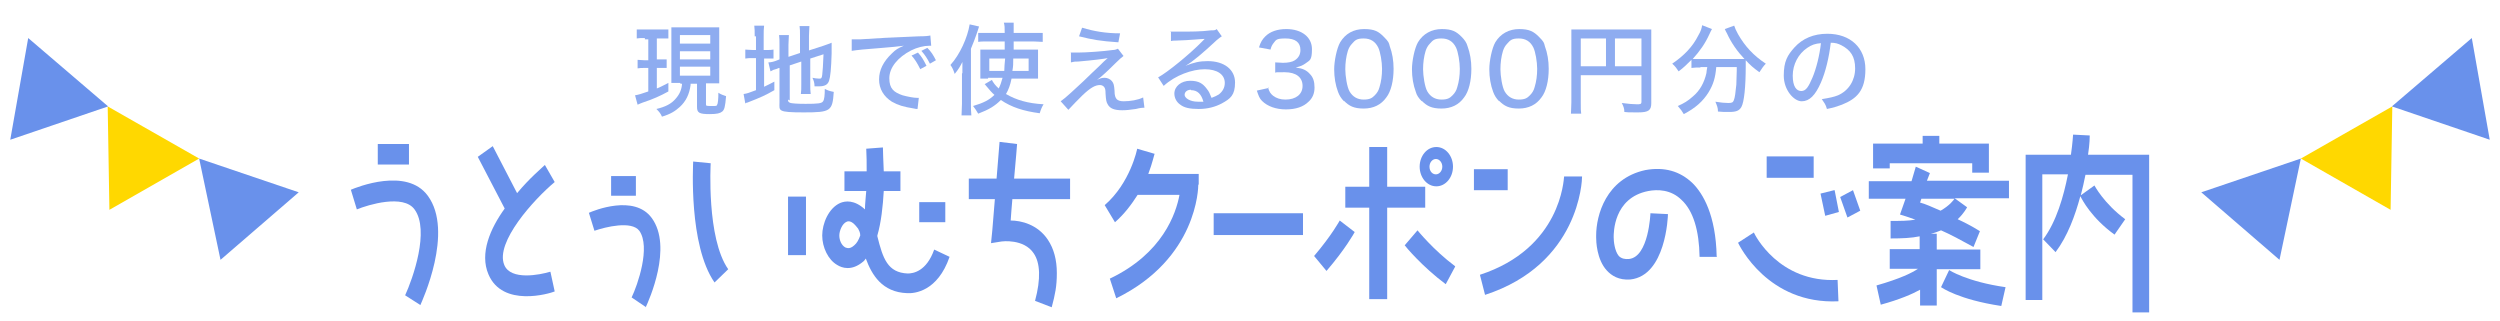
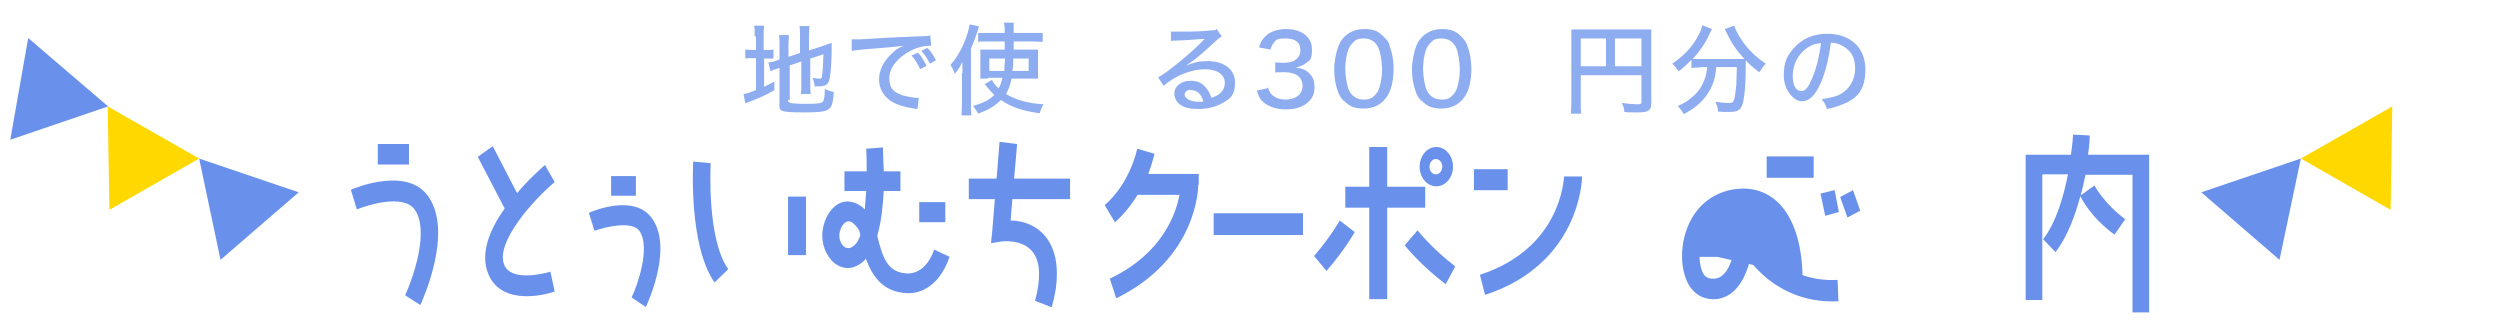
<svg xmlns="http://www.w3.org/2000/svg" id="_レイヤー_1" version="1.1" viewBox="0 0 585 75">
  <defs>
    <style>
      .st0 {
        fill: #8eacf0;
      }

      .st1 {
        fill: #6991eb;
      }

      .st2 {
        fill: #ffd800;
      }
    </style>
  </defs>
  <g>
    <path class="st1" d="M98.4,71.4l-3.6-2.3c1.8-3.9,5.8-15.2,2.2-20.1-2.6-3.6-10.8-1.1-13.5,0l-1.4-4.6c1.4-.6,13.1-5.3,18,1.4,6.2,8.4-1.4,24.8-1.7,25.5h0ZM88.4,38.5v-4.8h7.3v4.8h-7.3Z" />
    <path class="st1" d="M128.8,63.6l1,4.6c-1.2.5-12.2,3.8-15.5-4-2.1-4.9.4-10.7,3.8-15.4l-6.3-12.1,3.5-2.5,5.7,11c2.9-3.5,5.8-5.9,6.5-6.6l2.3,4c-4.8,4-14,14.1-11.8,19.4,1.5,3.7,8.4,2.3,10.7,1.6h.1Z" />
    <path class="st1" d="M151.2,71.9l-3.4-2.3c1.4-2.9,4.5-11.8,1.8-15.6-1.8-2.4-7.9-.9-10.5,0l-1.3-4.2c1.1-.5,10.6-4.4,14.7,1.2,5,6.8-.7,19.4-1.4,20.9h0ZM143,45.8v-4.6c-.1,0,5.8,0,5.8,0v4.6h-5.8Z" />
    <path class="st1" d="M170.4,63l-3.2,3.1c-6.1-8.8-5-27.5-5-28.3l4.1.4c0,.2-1,17.5,4.1,24.8h0ZM188.6,45.9v13.8h-4.2v-13.7h4.2Z" />
    <path class="st1" d="M222.2,60.1c-2.8,8.1-8.2,8.6-9.9,8.5-5.9-.2-8.3-4.3-9.7-8.1-.2.2-.3.5-.6.7-2.7,2.3-5,1.5-6.1.8-2.1-1.2-3.5-4.1-3.5-6.9s1.5-6.4,4.2-7.6c1.2-.5,3.3-.8,5.8,1.5,0-1.3.2-2.8.3-4.3h-5.1v-4.6h5.2c0-1.8,0-3.7-.1-5.3l3.9-.3c0,.9.1,3.1.2,5.6h3.9v4.6h-3.9c-.2,3.5-.6,7.3-1.5,10.4v.2c1.3,5.2,2.4,8.5,7.1,8.7,1.3,0,4.4-.5,6.2-5.6l3.6,1.7h0ZM201.3,55.1c0-.7-.3-1.2-.5-1.6-.7-.9-1.7-2.1-2.7-1.6-1,.4-1.7,2.1-1.7,3.2s.5,2.3,1.4,2.8c.2,0,.9.6,2.1-.5.6-.5,1-1.2,1.4-2.3ZM221.2,52h-6.1v-4.7h6.1v4.7Z" />
    <path class="st1" d="M236.9,46.5c-.2,2.1-.3,3.9-.4,5.1,2.4,0,6.3.9,8.7,4.5,1.4,2.1,2.1,4.7,2.1,7.8s-.4,5-1.2,8l-3.9-1.5c1.4-5.2,1.2-8.9-.3-11.1-2.3-3.5-7.5-2.8-7.5-2.8l-2.5.4.3-3,.6-7.3h-6.1v-4.8h6.5l.7-8.6,4.1.5s-.3,3.9-.7,8.1h13.1v4.8h-13.5Z" />
    <path class="st1" d="M280.4,43.2c0,.7-.2,17.3-19.2,26.6l-1.5-4.6c12.4-5.9,15.5-15.3,16.3-19.6h-9.8c-1.4,2.2-3.1,4.5-5.3,6.4l-2.4-4c6-5.2,7.6-13.1,7.6-13.2l4.1,1.2c-.1,0-.5,2.1-1.5,4.7h11.8v2.5s-.1,0-.1,0Z" />
    <path class="st1" d="M304.9,49.9v5.1h-20.9v-5.1h20.9Z" />
    <path class="st1" d="M313.5,51.6l3.5,2.7c-.1.2-2.2,4-6.6,9.1l-2.9-3.5c4.1-4.8,6-8.3,6-8.3ZM324.6,48.6v21.4h-4.2v-21.4h-5.6v-4.9h5.6v-9.3h4.2v9.3h8.9v4.9h-8.9ZM340.5,62.4l-2.2,4.1c-5.5-4.1-9.4-8.8-9.6-9.1l3-3.5s3.7,4.6,8.8,8.4h0ZM332.2,39c0-2.5,1.7-4.6,3.9-4.6s3.9,2.1,3.9,4.6-1.7,4.6-3.9,4.6-3.9-2.1-3.9-4.6ZM334.5,39c0,1.1.7,1.8,1.5,1.8s1.5-.8,1.5-1.8-.7-1.8-1.5-1.8-1.5.8-1.5,1.8Z" />
    <path class="st1" d="M352.8,44.5h-7.9v-4.9h7.9v4.9ZM370.2,41.4c0,.8-.6,20.4-22.7,27.6l-1.2-4.7c19-6.2,19.6-22.3,19.7-23h4.2Z" />
-     <path class="st1" d="M401.8,60.1h-4.1c-.1-6.2-1.5-10.8-4.2-13.3-2.5-2.5-5.7-2.5-7.8-2.1-8.2,1.6-8.1,9.9-8.1,10.8h0c0,.9.2,3.2,1.2,4.4.6.6,1.4.8,2.4.7,4.6-.5,5-10.6,5-10.7l4.1.2c0,.6-.5,14.4-8.8,15.3-2.7.2-4.4-.9-5.5-2.1-2.4-2.6-2.5-6.9-2.5-7.7v-.5c0-4.7,2.3-13.3,11.5-15.3,4.4-.8,8.1.2,11.1,3.1,2.4,2.4,5.4,7.4,5.6,17.1h0Z" />
+     <path class="st1" d="M401.8,60.1h-4.1h0c0,.9.2,3.2,1.2,4.4.6.6,1.4.8,2.4.7,4.6-.5,5-10.6,5-10.7l4.1.2c0,.6-.5,14.4-8.8,15.3-2.7.2-4.4-.9-5.5-2.1-2.4-2.6-2.5-6.9-2.5-7.7v-.5c0-4.7,2.3-13.3,11.5-15.3,4.4-.8,8.1.2,11.1,3.1,2.4,2.4,5.4,7.4,5.6,17.1h0Z" />
    <path class="st1" d="M430,65.6l.2,4.9c-16.5.8-23.2-13.1-23.5-13.7l3.7-2.4c.2.5,5.8,11.8,19.6,11.1h0ZM424.4,41.6h-11v-5h11v5ZM429.3,44.5l1,5.1-3.2.9-1.1-5.2,3.2-.8h.1ZM435.3,49.3l-3,1.6-1.7-4.8,3-1.6,1.7,4.8Z" />
-     <path class="st1" d="M470.1,42.3v4.1h-12.7l2.9,2.1s-.7,1.4-2.2,2.8c1.5.7,3.3,1.6,5.2,2.8l-1.5,3.7c-2.9-1.6-5.5-3-7.6-3.9-.7.3-1.5.6-2.4.8h1.4v3.7h10.2v4.6h-10.2v8.5h-3.9v-3.7c-1.8,1-4.8,2.3-9.2,3.5l-1-4.5c5.6-1.6,8.4-3,9.7-3.9h-6.6v-4.6h7v-3c-1.9.4-4.1.5-6.8.5v-4.1c2.3,0,4.1,0,5.8-.3-1.1-.4-1.7-.6-1.7-.6l-1.9-.6,1.3-3.7h-8.6v-4.1h10l1-3.4,3.3,1.5-.7,1.8h19.2ZM442.2,39.4h-3.9v-5.8h11.6v-1.8h3.9v1.8h11.6v6.8h-3.9v-2.2h-19.3v1.2h0ZM457.3,46.5h-7.7c-.1.3-.2.6-.3.9,1.2.3,2.7,1,4.8,1.9,2.1-1.2,3.1-2.5,3.3-2.9h0ZM456.1,63.2s4.1,2.7,13.2,4l-1,4.4c-10-1.5-13.9-4.3-14.1-4.4,0,0,1.9-4,1.9-4Z" />
    <path class="st1" d="M502.9,36.3v36.8h-3.9v-32.2h-11c-.3,1.6-.7,3.2-1.1,4.8l3.2-2.3s2.2,4.2,7.2,7.9l-2.5,3.6c-5.4-3.9-7.6-8.2-8-9-1.2,4.5-3,9.4-5.8,13.1l-2.9-3c3.1-4.1,4.8-10.1,5.8-15.2h-6v29.4h-3.9v-34h10.6c.4-2.8.5-4.7.5-4.7l3.9.2c0,.1,0,2-.4,4.5h14.3,0Z" />
  </g>
  <g>
    <g>
      <g>
-         <polygon class="st1" points="578.4 8.9 582.6 32.7 559.7 24.9 578.4 8.9" />
        <polygon class="st2" points="559.8 24.9 559.4 49.1 538.4 37.1 559.8 24.9" />
        <polygon class="st1" points="538.4 37.1 533.4 60.8 515.1 45 538.4 37.1" />
      </g>
      <g>
        <polygon class="st1" points="6.6 8.9 2.4 32.7 25.3 24.9 6.6 8.9" />
        <polygon class="st2" points="25.2 24.9 25.6 49.1 46.6 37.1 25.2 24.9" />
        <polygon class="st1" points="46.6 37.1 51.6 60.8 69.9 45 46.6 37.1" />
      </g>
    </g>
    <g>
-       <path class="st0" d="M150.9,8.9c-.9,0-1.3,0-1.9.1v-2.1h7.4v2.1h-2.7v4.9h2.3v2h-2.3v4.8c.8-.3,1.3-.6,2.7-1.3v2c-2,1.1-3.6,1.8-6,2.6-.5.2-.8.3-1.2.5l-.6-2.2c.7-.1,1.7-.4,3.1-.9v-5.5h-.9c-.6,0-1.1,0-1.6.1v-2c.5,0,.9.1,1.6.1h.9v-4.9h-.8v-.3ZM159.3,19.4h-2.2V6.4h11.2v13.1h-3.1v4.9c0,.4.1.4,1.4.4s1,0,1.2-.3c.2-.2.3-1.4.3-2.8.6.4,1.2.6,1.8.8-.2,2.5-.4,3.2-.9,3.6s-1.2.6-2.9.6c-2.5,0-3-.3-3-1.7v-5.4h-1.5v.3c-.3,2.2-1.1,3.8-2.5,5.1-1.1,1-2.2,1.7-4.2,2.3-.3-.7-.6-1.1-1.3-1.8,2.1-.5,3.5-1.2,4.5-2.4.9-1,1.4-2.1,1.5-3.5h-.4v-.2h0ZM159.1,10.2h7.1v-2h-7.1v2ZM159.1,13.9h7.1v-1.9h-7.1v1.9ZM159.1,17.7h7.1v-2.1h-7.1v2.1Z" />
      <path class="st0" d="M176.6,8.6c0-1.2,0-1.9-.1-2.6h2.3c-.1.7-.1,1.4-.1,2.6v3.1h.6c.9,0,1.2,0,1.7-.1v2.1h-2.2v6.6c.9-.4,1.2-.6,2.4-1.2v2c-2.1,1.2-3.2,1.7-6.3,2.9-.2,0-.3.1-.5.2l-.4-2.2c.8-.1,1.3-.3,2.9-.9v-7.5h-.7c-.9,0-1.3,0-1.8.1v-2.1c.5,0,.9.1,1.8.1h.7v-3.2h-.3,0ZM184.4,23.3c0,.5.1.6.6.8.5.1,1.5.2,3.5.2,2.9,0,3.8-.1,4.1-.6.3-.4.4-1.4.4-2.9.8.4,1.1.5,2.1.7-.3,4.5-.7,4.8-7,4.8s-5.7-.4-5.7-2.3v-8.1c-.3,0-.5.2-.6.2-.8.2-1,.3-1.5.6l-.5-2.1c.6,0,1.4-.2,2.1-.5l.5-.2v-3.3c0-1.1,0-1.7-.1-2.4h2.3c0,.7-.1,1.4-.1,2.3v2.8l2.7-.9v-4.1c0-1,0-1.5-.1-2.2h2.3c0,.7-.1,1.4-.1,2.3v3.4l3.4-1.1c.8-.3,1.2-.4,1.9-.7v2.5c-.1,3.6-.3,5.5-.6,6.4-.3.9-1,1.3-2.3,1.3s-.6,0-1.1,0c0-.8-.2-1.4-.5-2,.5.1,1.1.2,1.6.2s.6-.1.7-.9c.1-.8.2-2.2.3-4.8l-3.1,1v6c0,.9,0,1.6.1,2.3h-2.3c.1-.7.1-1.3.1-2.3v-5.3l-2.7.9v8.2l-.4-.2h0Z" />
      <path class="st0" d="M199.2,9.2h2.2c2.7-.2,8.2-.5,13.6-.7,1.6,0,2.3-.1,2.7-.2l.2,2.4h-.4c-1.3,0-2.9.4-4.3,1.1-3.1,1.6-5.1,4-5.1,6.5s1.1,3.3,3.1,4c1.1.3,2.6.6,3.4.6s.2,0,.4,0l-.3,2.6c-.3,0-.4,0-.8-.1-2.5-.4-3.8-.8-5.2-1.6-1.9-1.2-3-3-3-5.2s1-4.2,3-6.1c.9-.9,1.4-1.2,2.8-1.8-1.6.2-2.5.3-5,.5-4,.3-6,.5-7.2.7v-2.7h0ZM215.3,16.1c-.7-1.4-1.2-2.2-2-3.1l1.5-.7c.9,1,1.3,1.7,2,3.1l-1.5.8h0ZM217.6,14.9c-.6-1.2-1.2-2.1-2-3l1.4-.7c.9.9,1.4,1.7,2,2.9,0,0-1.4.8-1.4.8Z" />
      <path class="st0" d="M225.2,17.1v-2.6c-.5,1-.9,1.7-1.8,2.8-.3-.9-.5-1.4-1-2.1,2.2-2.4,4-6.4,4.5-9.5l2.2.5c-.2.6-.4,1.3-.7,2.1s-.6,1.7-1.2,3.1v12.9c0,1,0,1.8.1,2.7h-2.3c0-.9.1-1.6.1-2.7v-7.1h0ZM231.3,18.4h-1.9v-6.8h5.7v-1.9h-4c-.9,0-1.6,0-2.2.1v-2.1h6.2c0-1.3,0-1.7-.2-2.4h2.3v2.4h6.8v2.1c-.7,0-1.3-.1-2.2-.1h-4.6v1.9h5.7v6.8h-6.2c-.3,1.5-.7,2.6-1.3,3.6,2.4,1.4,5.1,2.2,8.8,2.4-.4.6-.7,1.4-.9,2.1-3.8-.5-6.6-1.4-9.1-3.1-1.4,1.4-2.7,2.2-5.3,3.2-.4-.7-.8-1.3-1.2-1.8,2.4-.7,3.8-1.4,5-2.6-.7-.6-1-1-2.1-2.3,0,0,0-.1-.2-.2l1.7-1c.3.6.8,1.3,1.6,2,.4-.8.6-1.4.9-2.5h-3.4v.2h0ZM231.5,13.7v2.9h3.5c0-1,.1-1.6.2-2.9,0,0-3.7,0-3.7,0ZM237.1,13.7c0,1.2,0,1.8-.2,2.9h3.8v-2.9s-3.6,0-3.6,0Z" />
-       <path class="st0" d="M250.5,12.3h1.7c2,0,6.1-.3,8.2-.6.6,0,.9-.2,1.2-.3l1.3,1.7c-.4.3-.9.7-2,1.8-1.5,1.5-3.2,3.1-4.2,3.8.8-.4,1.2-.5,1.8-.5s1.3.3,1.7.8c.4.5.5.9.6,2.2,0,1.2.2,1.6.5,2,.3.3.8.5,1.6.5,1.6,0,3.4-.3,4.6-.9l.3,2.4c-.2,0-.9,0-2,.3-1.4.2-2.2.3-3.2.3-1.8,0-2.9-.4-3.4-1.4-.3-.5-.4-.9-.5-2.5,0-.9-.1-1.2-.3-1.5-.2-.3-.6-.5-1-.5-1.1,0-2.2.6-4.1,2.4-1.1,1.1-2.5,2.5-3.3,3.4l-1.8-2c.8-.6,1.2-.9,2.4-2,2.3-2.1,3.7-3.4,5.1-4.8,1.5-1.4,1.7-1.6,2.6-2.5.3-.3.6-.5.9-.8-1.1.2-3.4.5-6.9.8-.8,0-.9,0-1.7.2v-2.4h0ZM253.3,6.5c2.6.8,5.4,1.3,8.8,1.3l-.4,2.1c-4.3-.3-6-.6-9.2-1.4l.7-2h0Z" />
      <path class="st0" d="M273.9,7.4h2.4c2.1,0,4.8,0,7.1-.3.7,0,1,0,1.3-.3l1.2,1.7c-.3.2-.5.3-1.2.9-3.2,3-5.7,5.1-7.3,6h0c2-.8,3.3-1.1,5.2-1.1,3.9,0,6.4,2,6.4,5s-1.1,3.8-3.1,4.9c-1.5.8-3.3,1.3-5.4,1.3s-3.4-.3-4.3-1c-.9-.6-1.4-1.6-1.4-2.6,0-1.7,1.6-3,3.7-3s3,.7,3.9,1.9c.5.6.7,1.1,1.1,2.1.8-.3,1.2-.5,1.7-.8.9-.7,1.4-1.6,1.4-2.7,0-2-1.8-3.2-4.7-3.2s-6.9,1.4-9.6,3.9l-1.3-2c2.1-1.1,7.5-5.5,10.5-8.6l.4-.4h0c-.8,0-3.3.3-6.8.4-.5,0-.7,0-1.1.1v-2.3h-.1ZM278.7,21c-.9,0-1.5.5-1.5,1.2s1.2,1.6,3.1,1.6.6,0,1.3,0c-.5-1.8-1.4-2.7-2.9-2.7h0Z" />
      <path class="st0" d="M296.7,20.4c.3,1.1.6,1.5,1.2,2,.8.6,1.7.9,2.9.9,2.4,0,4-1.2,4-3.2s-1.5-3.2-4.2-3.2-1.5,0-2.2.1v-2.4c.6,0,1.3.1,1.8.1,1.2,0,2.2-.2,2.8-.6.9-.6,1.3-1.4,1.3-2.4,0-1.8-1.2-2.7-3.5-2.7s-2.2.4-2.8,1.1c-.3.4-.5.7-.7,1.5l-2.7-.5c.4-1.3.8-1.9,1.5-2.6,1.1-1.1,2.8-1.7,4.9-1.7,3.6,0,6,1.9,6,4.7s-.6,2.6-1.6,3.4c-.6.4-1,.6-2.2.9,1.6.2,2.5.6,3.3,1.5.8.8,1.1,1.8,1.1,3.2s-.5,2.5-1.4,3.3c-1.2,1.2-3,1.8-5.3,1.8s-4.3-.7-5.6-2c-.6-.6-.8-1.2-1.2-2.4l2.7-.6v-.2h0Z" />
      <path class="st0" d="M314.5,23.7c-.7-.7-1.1-1.4-1.4-2.2-.6-1.6-.9-3.4-.9-5.3s.6-4.9,1.4-6.3c1.2-2,3.1-3.1,5.6-3.1s3.4.6,4.6,1.8,1.2,1.4,1.4,2.2c.6,1.6.9,3.4.9,5.3,0,2.8-.6,5.3-1.7,6.7-1.2,1.7-3,2.6-5.3,2.6s-3.4-.6-4.6-1.8h0ZM316.4,10.2c-.5.5-.8,1.1-1,1.7-.4,1.3-.6,2.8-.6,4.3s.4,4.2,1,5.2c.7,1.2,1.8,1.9,3.3,1.9s2-.4,2.6-1c.5-.5.9-1.1,1.1-1.9.4-1.3.6-2.7.6-4.3s-.4-4-.9-5c-.7-1.4-1.8-2.1-3.4-2.1s-2,.4-2.7,1.2Z" />
      <path class="st0" d="M332.7,23.7c-.7-.7-1.2-1.4-1.4-2.2-.6-1.6-.9-3.4-.9-5.3s.6-4.9,1.4-6.3c1.2-2,3.2-3.1,5.6-3.1s3.4.6,4.6,1.8c.7.7,1.2,1.4,1.4,2.2.6,1.6.9,3.4.9,5.3,0,2.8-.6,5.3-1.7,6.7-1.2,1.7-3,2.6-5.3,2.6s-3.4-.6-4.6-1.8h0ZM334.6,10.2c-.5.5-.8,1.1-1,1.7-.4,1.3-.6,2.8-.6,4.3s.4,4.2,1,5.2c.7,1.2,1.8,1.9,3.3,1.9s2-.4,2.6-1c.5-.5.9-1.1,1.1-1.9.4-1.3.6-2.7.6-4.3s-.4-4-.9-5c-.7-1.4-1.8-2.1-3.4-2.1s-2,.4-2.7,1.2Z" />
-       <path class="st0" d="M350.8,23.7c-.7-.7-1.1-1.4-1.4-2.2-.6-1.6-.9-3.4-.9-5.3s.6-4.9,1.4-6.3c1.2-2,3.2-3.1,5.6-3.1s3.4.6,4.6,1.8,1.2,1.4,1.4,2.2c.6,1.6.9,3.4.9,5.3,0,2.8-.6,5.3-1.7,6.7-1.2,1.7-3,2.6-5.3,2.6s-3.4-.6-4.6-1.8h0ZM352.7,10.2c-.5.5-.8,1.1-1,1.7-.4,1.3-.6,2.8-.6,4.3s.4,4.2,1,5.2c.7,1.2,1.8,1.9,3.3,1.9s2-.4,2.6-1c.5-.5.9-1.1,1.1-1.9.4-1.3.6-2.7.6-4.3s-.4-4-.9-5c-.7-1.4-1.8-2.1-3.4-2.1s-2,.4-2.7,1.2Z" />
      <path class="st0" d="M369.9,24c0,1.5,0,2,.1,2.6h-2.4c0-.7.1-1.4.1-2.7V6.9h18.7v17.2c0,1.7-.6,2.2-3.1,2.2s-2.3,0-3.2-.1c0-.8-.2-1.3-.6-2.1,1.5.2,2.7.3,3.5.3s1.1,0,1.1-.6v-6.2h-14.2v6.5h0ZM375.8,9h-5.9v6.5h5.9v-6.5ZM384.1,15.5v-6.5h-6.2v6.5h6.2Z" />
      <path class="st0" d="M397.9,15.8c-.8,0-1.5,0-2.1.1v-1.9c-1.1,1.1-1.8,1.8-3,2.7-.4-.6-.8-1.2-1.5-1.8,2.8-1.9,4.8-4,6.1-6.6.6-1,.8-1.7.9-2.4l2.3.9c-.2.3-.3.6-.6,1.2-1,2.2-2.2,3.9-3.9,5.8h12.1c-1.7-1.8-3.1-3.8-4.1-6-.1-.2-.4-.7-.5-1l2.2-.8c.2.6.4,1.1.9,2,1.6,2.8,3.6,5,6.5,6.9-.6.6-.9,1.1-1.5,2-1.4-1-2.2-1.7-3.2-2.8v1.4c0,5-.4,8.4-1,9.5-.5.9-1.2,1.2-2.9,1.2s-1,0-2.6-.1c0-.9-.2-1.3-.6-2.3,1.2.2,2.2.3,3,.3s1.1-.1,1.3-.6c.3-.7.4-1.9.6-3.7,0-1.1.1-2.3.1-3.3v-.8h-4.8c-.2,2.5-.7,4.1-1.8,5.9-1.3,2.1-3.1,3.7-5.8,5.1-.4-.7-.7-1.1-1.4-1.9,1.4-.6,2.4-1.2,3.5-2.2,1.7-1.4,2.7-3.3,3.2-5.5,0-.4.1-.7.2-1.4h-1.6Z" />
      <path class="st0" d="M426.1,19.3c-1.3,3-2.7,4.4-4.5,4.4s-4.2-2.6-4.2-6,.9-4.8,2.5-6.6c1.9-2.1,4.5-3.2,7.7-3.2,5.4,0,8.9,3.3,8.9,8.3s-2,6.9-5.5,8.3c-1.1.4-2,.7-3.5,1-.3-1.1-.6-1.4-1.2-2.3,1.8-.3,2.8-.5,3.8-.9,2.5-1.1,4-3.5,4-6.3s-1.1-4.3-3.2-5.4c-.8-.4-1.4-.6-2.5-.6-.4,3.4-1.2,6.8-2.3,9.3h0ZM422.9,11.2c-2.1,1.4-3.4,3.9-3.4,6.5s.9,3.6,2,3.6,1.7-1,2.6-3.1,1.7-5.3,2-8.1c-1.3.1-2.2.4-3.2,1.1Z" />
    </g>
  </g>
</svg>